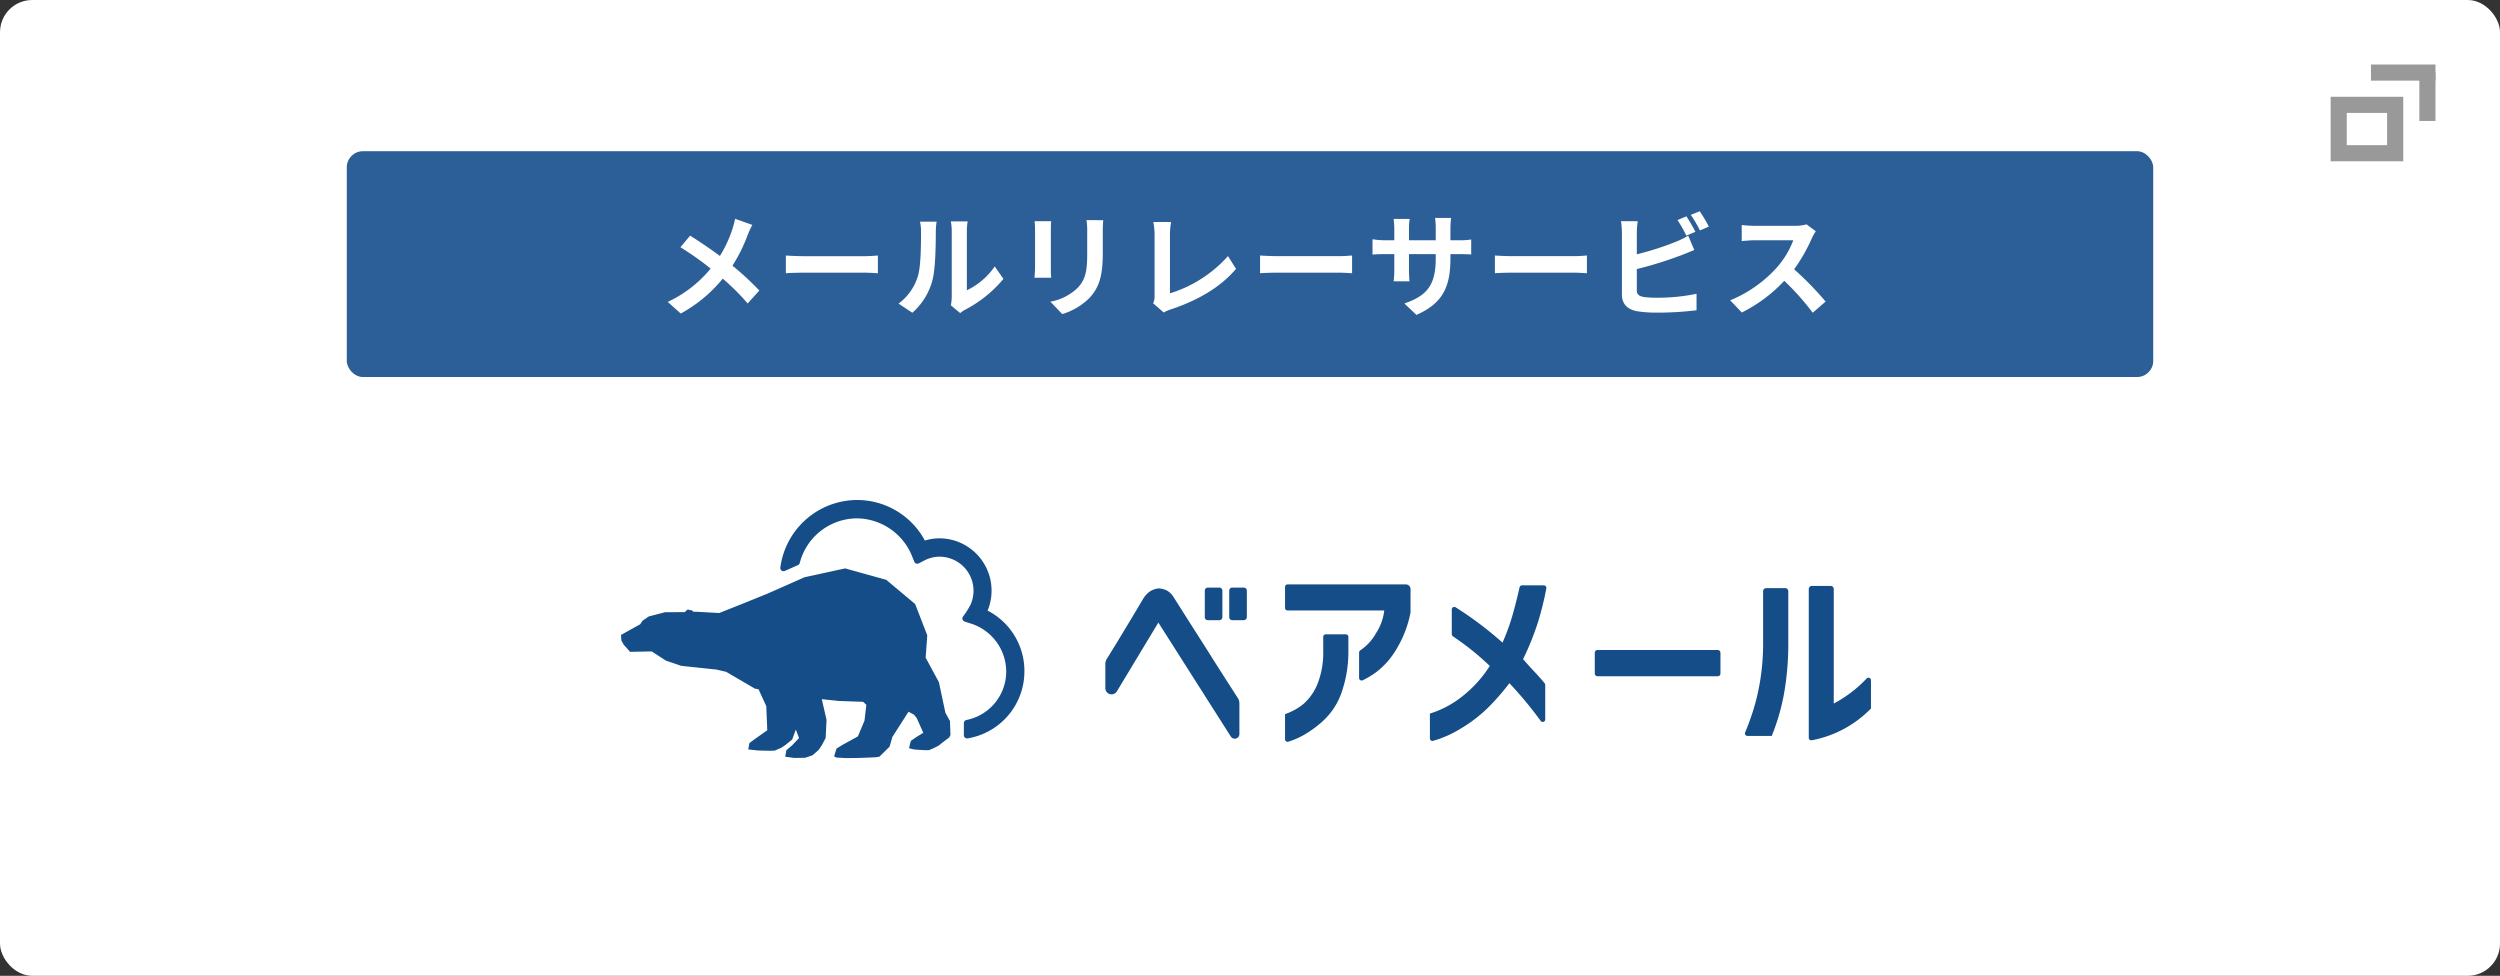
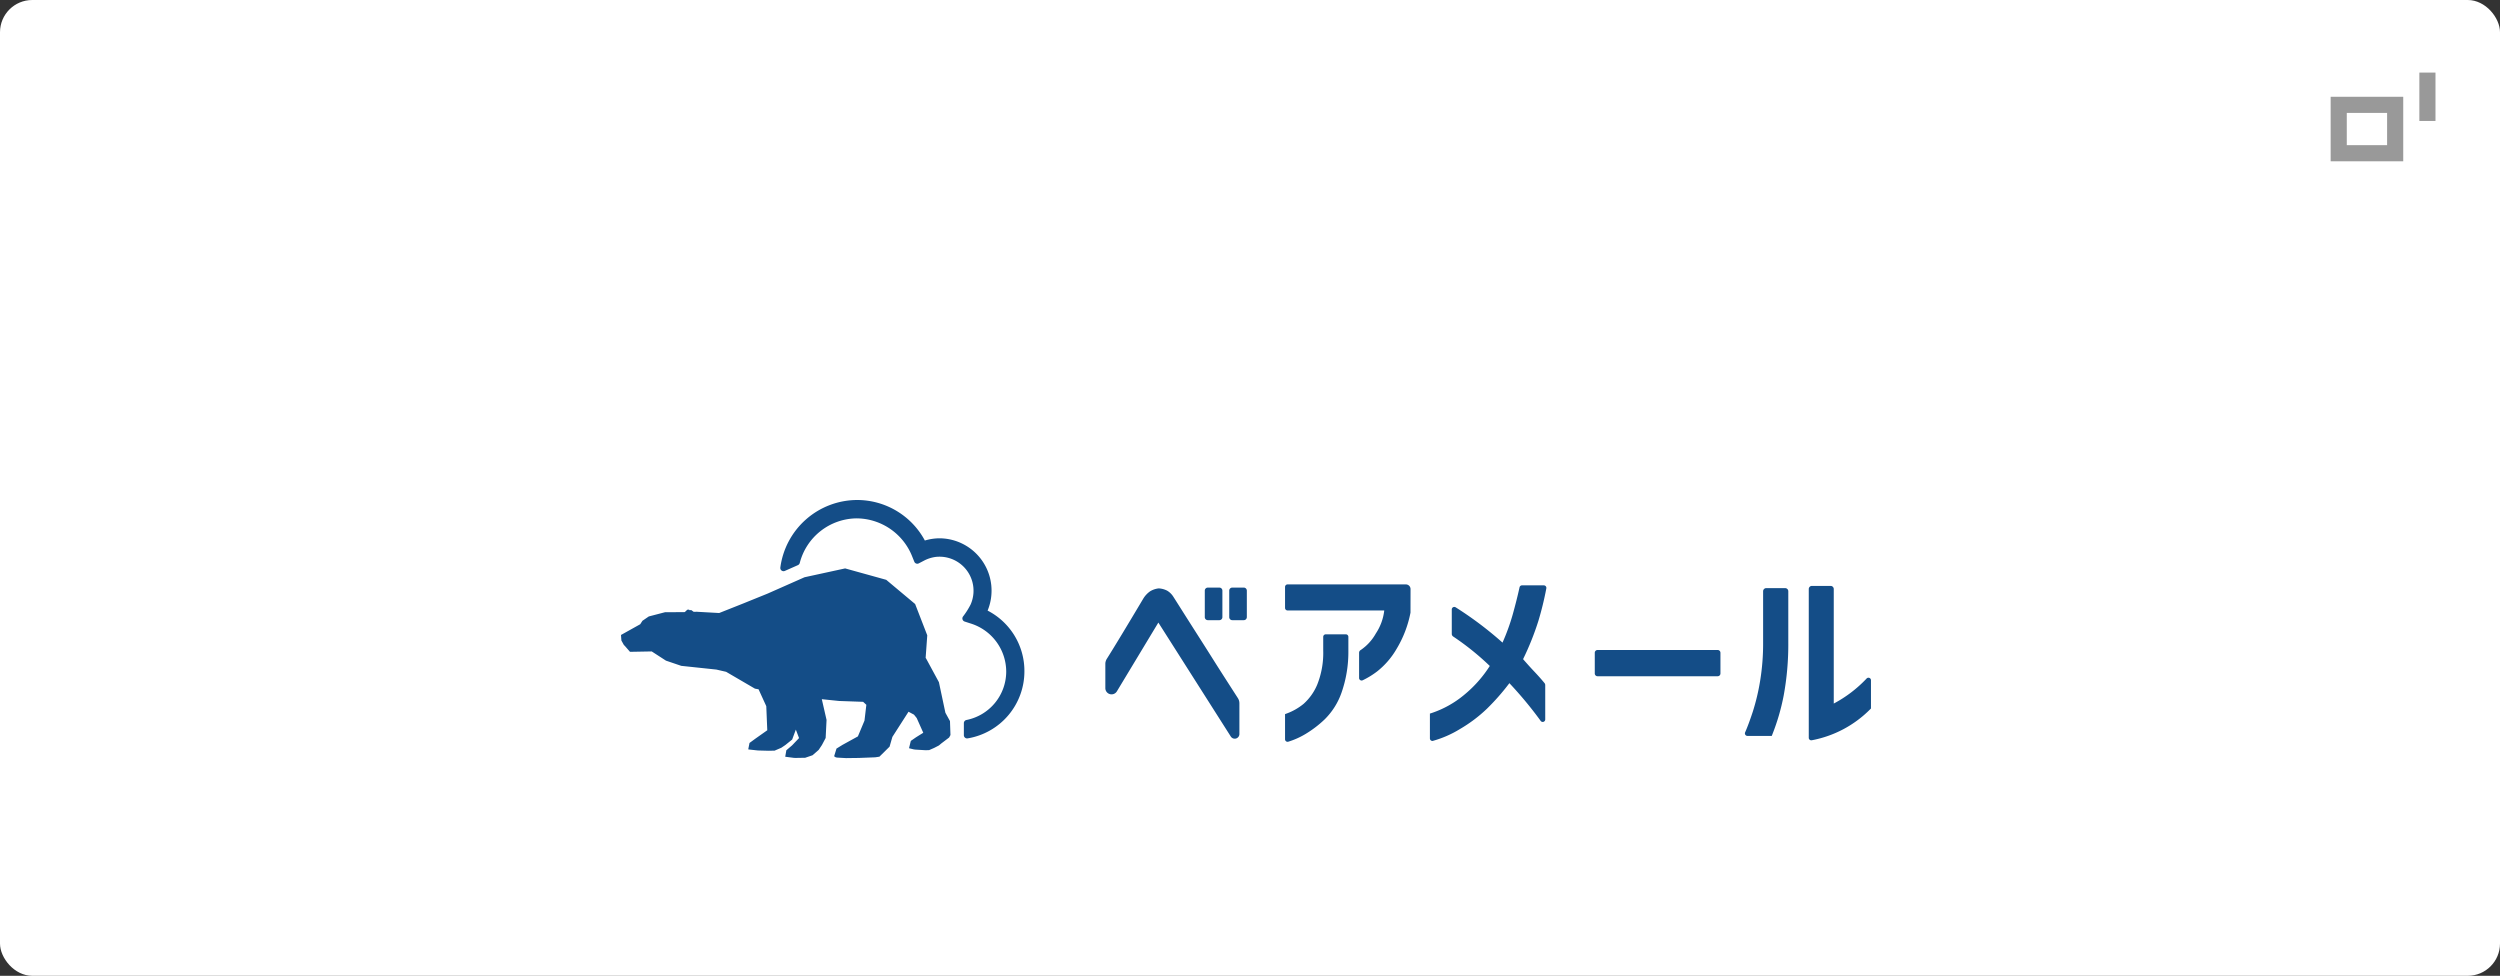
<svg xmlns="http://www.w3.org/2000/svg" width="620" height="242" viewBox="0 0 620 242">
  <rect x="0" y="0" width="620" height="242" fill="#333333" stroke="none" />
  <rect width="620" height="242" rx="8" fill="#fff" />
  <g transform="translate(-432.947 -870.704)">
    <path d="M687,1037.166a16.848,16.848,0,0,1-14.089,16.66.805.805,0,0,1-.927-.8l0-2.975a.8.8,0,0,1,.638-.789,12.254,12.254,0,0,0,9.866-11.945,12.528,12.528,0,0,0-8.742-11.963l-1.572-.508a.808.808,0,0,1-.4-1.245,18.833,18.833,0,0,0,1.874-2.954,8.438,8.438,0,0,0-8.618-11.831,8.613,8.613,0,0,0-2.946.938l-1.283.666a.8.8,0,0,1-1.108-.415l-.5-1.237a14.925,14.925,0,0,0-13.818-9.51,14.73,14.73,0,0,0-14.087,11.055.808.808,0,0,1-.451.54l-3.248,1.438a.8.8,0,0,1-1.118-.837,19.279,19.279,0,0,1,19.014-16.75,19.079,19.079,0,0,1,16.827,10.051,12.764,12.764,0,0,1,3.7-.552,12.983,12.983,0,0,1,11.862,17.931A16.825,16.825,0,0,1,687,1037.166Zm-18.458,12.367-1.138-2.07-1.606-7.576-3.15-5.82-.14-.217h0l.4-5.586L659.9,1020.5l-7.168-6-10.193-2.83-10.066,2.192-9.16,4.053-6.172,2.5-5.838,2.317-5.614-.315-.7.021-.626-.446-.36.051h0l-.206-.162-.4.032-.624.587,0,0-.413.012-4.477.018-4.035,1.05-1.573,1.075-.557.858-4.765,2.659.1,1.379.636,1.141.151.118,1.346,1.544,5.388-.1,3.529,2.284,3.8,1.292,8.706.923,2.415.556,7.155,4.178.888.155,1.915,4.186.247,5.976-2.938,2.074-1.469,1.074-.31,1.569.1.043,1.967.218.365.037,2.655.071,1.451-.033,1.653-.708,1-.676,1.7-1.368.913-2.464.792,2.1-1.717,1.8-.009.008-1.427,1.221-.274,1.6,2.074.27.4.027,2.475-.042,1.823-.624,1.515-1.322h0l.009-.031-.008.032.819-1.225.918-1.736h0l.223-4.48-1.177-5.141,4.278.443,5.968.21.8.739-.461,3.922-1.635,3.913-3.815,2.1-1.494.922-.587,1.911.428.265.359.061,2.173.125,1.266-.017,1.916-.023,4.043-.157,1.047-.155,2.518-2.487.7-2.425,4-6.239,1.353.724.673.837,1.632,3.658-1.779,1.106-1.287.893-.045.095-.425,1.737,1.107.275.4.064,2.611.159.878-.031,1.248-.546,1.175-.609.565-.476,1.961-1.489.335-.61Zm83.886,5.116a19.27,19.27,0,0,0,4.16-1.84,26.82,26.82,0,0,0,4.873-3.7,17.315,17.315,0,0,0,4.2-6.675,30.379,30.379,0,0,0,1.681-10.123v-3.664a.628.628,0,0,0-.625-.631H761.73a.628.628,0,0,0-.625.631v3.361a21.108,21.108,0,0,1-1.511,8.547,13.28,13.28,0,0,1-3.327,4.681,14.367,14.367,0,0,1-4.218,2.419l-.412.151v6.234a.626.626,0,0,0,.793.607Zm18.433-15.22a20.485,20.485,0,0,0,3.6-2.2,19.564,19.564,0,0,0,4.78-5.5,27.566,27.566,0,0,0,3.495-9.024.7.7,0,0,0,.015-.139l.011-5.757a1.164,1.164,0,0,0-1.158-1.172H752.263a.628.628,0,0,0-.625.631v5.2a.628.628,0,0,0,.625.631h23.978a12.9,12.9,0,0,1-2.074,5.687,12.045,12.045,0,0,1-3.757,4.121.776.776,0,0,0-.288.268.76.76,0,0,0-.121.42v6.247a.626.626,0,0,0,.863.584Zm111.4,14.861h0a27.548,27.548,0,0,0,14.5-7.694l.187-.186v-7a.625.625,0,0,0-1.072-.443h0a31.518,31.518,0,0,1-8.157,6.221v-28.4a.776.776,0,0,0-.772-.779h-4.653a.777.777,0,0,0-.773.779v36.876A.627.627,0,0,0,882.26,1054.291Zm-9.765-1.468a53.46,53.46,0,0,0,2.794-9.568,70.119,70.119,0,0,0,1.154-13.194v-12.721a.775.775,0,0,0-.772-.779h-4.7a.776.776,0,0,0-.773.779v12.721a56.933,56.933,0,0,1-.752,9.569,53.282,53.282,0,0,1-1.808,7.58c-.7,2.129-1.344,3.85-1.9,5.115h0a.631.631,0,0,0,.571.889h6.031Zm-84.161,1.609a26.167,26.167,0,0,0,6.658-2.913,35.433,35.433,0,0,0,6.731-5.065,55.952,55.952,0,0,0,5.551-6.324,95.672,95.672,0,0,1,7.764,9.364h0a.624.624,0,0,0,1.126-.377v-8.51a.863.863,0,0,0-.044-.259.84.84,0,0,0-.132-.235c-.7-.855-1.546-1.811-2.519-2.841-.9-.946-1.837-1.989-2.8-3.1a68.618,68.618,0,0,0,3.8-9.492,77.422,77.422,0,0,0,1.967-8.061h0a.629.629,0,0,0-.615-.746H810.4a.626.626,0,0,0-.61.5c-.438,2.021-1.012,4.3-1.7,6.769a52.265,52.265,0,0,1-2.52,6.93,88.149,88.149,0,0,0-11.629-8.755.625.625,0,0,0-.954.537v6.056a.788.788,0,0,0,.12.417.752.752,0,0,0,.233.237,65.856,65.856,0,0,1,9.075,7.3,30.355,30.355,0,0,1-6.456,7.25,24.9,24.9,0,0,1-7.958,4.421l-.437.14v6.154a.626.626,0,0,0,.774.613Zm-46.174-30.676v-6.576a.747.747,0,0,0-.743-.75H738.54a.746.746,0,0,0-.743.75v6.576a.747.747,0,0,0,.743.751h2.877A.747.747,0,0,0,742.16,1023.756Zm-6.062,0v-6.576a.746.746,0,0,0-.743-.75h-2.877a.747.747,0,0,0-.743.75v6.576a.747.747,0,0,0,.743.751h2.877A.747.747,0,0,0,736.1,1023.756Zm-15.582.828Zm19.8,28.132v-7.61a2.322,2.322,0,0,0-.1-.667,2.577,2.577,0,0,0-.265-.584c-1.756-2.732-4.291-6.666-5.6-8.744-1.374-2.185-2.815-4.459-4.284-6.76s-2.774-4.354-3.9-6.136-1.881-2.973-2.275-3.587a4.562,4.562,0,0,0-1.526-1.456,5.181,5.181,0,0,0-1.972-.541l-.071-.007-.071.009a5.093,5.093,0,0,0-2.111.738,6.088,6.088,0,0,0-1.719,1.889c-3.781,6.362-7.345,12.251-8.944,14.773a2.408,2.408,0,0,0-.308.647,2.215,2.215,0,0,0-.1.676v5.99a1.542,1.542,0,0,0,2.864.81l10.284-17.055,17.955,28.245A1.157,1.157,0,0,0,740.318,1052.716Zm119.3-14.991v-5.132a.686.686,0,0,0-.683-.689h-29.8a.686.686,0,0,0-.683.689v5.132a.686.686,0,0,0,.683.689h29.8A.686.686,0,0,0,859.618,1037.724Z" fill="#144d87" />
  </g>
-   <rect width="448" height="56" rx="4" transform="translate(86 37.5)" fill="#2c5f97" />
-   <path d="M-126.644-22.064a20.485,20.485,0,0,1-.672,2.576,30.521,30.521,0,0,1-3.08,6.636c-2.268-1.68-5.152-3.64-7.392-5.04l-2.408,2.884a72.612,72.612,0,0,1,7.5,5.292,30.552,30.552,0,0,1-10.64,8.26l3.22,2.884A35,35,0,0,0-129.7-7.224a55.873,55.873,0,0,1,6.188,6.16l2.884-3.22a72.485,72.485,0,0,0-6.664-6.16,39.932,39.932,0,0,0,3.78-7.616,22.141,22.141,0,0,1,1.148-2.492Zm12.6,13.5c1.036-.084,2.912-.14,4.508-.14H-94.5c1.176,0,2.6.112,3.276.14v-4.4c-.728.056-1.988.168-3.276.168h-15.036c-1.456,0-3.5-.084-4.508-.168Zm31.36,9.8A16.218,16.218,0,0,0-77.7-6.8c.756-2.828.84-8.736.84-12.04a17.857,17.857,0,0,1,.2-2.52H-80.78a10.221,10.221,0,0,1,.252,2.548c0,3.388-.028,8.68-.812,11.088A13.209,13.209,0,0,1-86.1-1.036Zm11.872.084A7.138,7.138,0,0,1-69.58.476a30.83,30.83,0,0,0,9.492-7.644l-2.156-3.08A17.731,17.731,0,0,1-69.16-4.34V-18.984a14.218,14.218,0,0,1,.2-2.436h-4.172a12.413,12.413,0,0,1,.224,2.408V-2.688a10.655,10.655,0,0,1-.224,2.072ZM-52.36-21.476a19.044,19.044,0,0,1,.112,2.128v9.436c0,.84-.112,1.932-.14,2.464h4.144c-.056-.644-.084-1.736-.084-2.436v-9.464c0-.9.028-1.512.084-2.128Zm12.88-.252a19.753,19.753,0,0,1,.168,2.8v5.32c0,4.368-.364,6.468-2.268,8.568a13.1,13.1,0,0,1-6.86,3.528l2.94,3.08a16.266,16.266,0,0,0,6.8-4.06c2.072-2.3,3.248-4.872,3.248-10.892v-5.544c0-1.12.056-2.016.112-2.8Zm19.152,22.9A7.9,7.9,0,0,1-18.648.42c6.58-2.156,12.4-5.488,16.24-10.08L-4.4-12.824a31.783,31.783,0,0,1-14.392,9.24V-18.116a19.836,19.836,0,0,1,.28-3.164h-4.4a17.3,17.3,0,0,1,.308,3.164V-2.94a3.657,3.657,0,0,1-.364,1.82ZM3.556-8.568c1.036-.084,2.912-.14,4.508-.14H23.1c1.176,0,2.6.112,3.276.14v-4.4c-.728.056-1.988.168-3.276.168H8.064c-1.456,0-3.5-.084-4.508-.168Zm47.208-8.176v-2.94a24.077,24.077,0,0,1,.168-2.6H46.956a18.478,18.478,0,0,1,.168,2.6v2.94H40.488v-2.744a17.25,17.25,0,0,1,.168-2.548H36.68a22.745,22.745,0,0,1,.168,2.52v2.772h-2.38A18.513,18.513,0,0,1,31.444-17v3.808c.616-.056,1.624-.112,3.024-.112h2.38v3.808a22.645,22.645,0,0,1-.168,2.94H40.6c-.028-.56-.112-1.708-.112-2.94V-13.3h6.636v1.064c0,6.86-2.38,9.3-7.784,11.172l3,2.828c6.748-2.968,8.428-7.2,8.428-14.14V-13.3h2.072c1.484,0,2.464.028,3.08.084V-16.94a16.592,16.592,0,0,1-3.08.2ZM61.8-8.568c1.036-.084,2.912-.14,4.508-.14H81.34c1.176,0,2.6.112,3.276.14v-4.4c-.728.056-1.988.168-3.276.168H66.3c-1.456,0-3.5-.084-4.508-.168Zm49.728-10.276c-.532-1.036-1.54-2.8-2.24-3.836l-2.212.924a31.019,31.019,0,0,1,2.184,3.864ZM96.992-9.6a96.648,96.648,0,0,0,10.976-3.416c.924-.336,2.184-.868,3.276-1.316l-1.512-3.556a18.108,18.108,0,0,1-3.052,1.512,70.614,70.614,0,0,1-9.688,3.108v-5.292a21.367,21.367,0,0,1,.224-2.912H93.072a23.557,23.557,0,0,1,.224,2.912V-3.3C93.3-.9,94.7.448,97.132.868a30.732,30.732,0,0,0,4.7.336A79.566,79.566,0,0,0,111.8.616V-3.472a47.435,47.435,0,0,1-9.744.98,26.188,26.188,0,0,1-3.248-.168c-1.26-.252-1.82-.56-1.82-1.764Zm13.384-13.44a29.685,29.685,0,0,1,2.268,3.864l2.212-.952a34.862,34.862,0,0,0-2.268-3.808Zm28.7,2.352a10.109,10.109,0,0,1-2.912.364h-9.856a31.282,31.282,0,0,1-3.3-.2v3.976c.588-.028,2.128-.2,3.3-.2H135.8a21.7,21.7,0,0,1-4.172,6.86,31.723,31.723,0,0,1-11.48,8.036l2.884,3.024A36.882,36.882,0,0,0,133.56-6.692a63.85,63.85,0,0,1,7.056,7.924l3.192-2.772A78.713,78.713,0,0,0,136-9.548a41.166,41.166,0,0,0,4.4-7.7,13.232,13.232,0,0,1,.98-1.736Z" transform="translate(308.94 76.329)" fill="#fff" />
+   <path d="M-126.644-22.064a20.485,20.485,0,0,1-.672,2.576,30.521,30.521,0,0,1-3.08,6.636c-2.268-1.68-5.152-3.64-7.392-5.04l-2.408,2.884a72.612,72.612,0,0,1,7.5,5.292,30.552,30.552,0,0,1-10.64,8.26l3.22,2.884A35,35,0,0,0-129.7-7.224a55.873,55.873,0,0,1,6.188,6.16l2.884-3.22a72.485,72.485,0,0,0-6.664-6.16,39.932,39.932,0,0,0,3.78-7.616,22.141,22.141,0,0,1,1.148-2.492Zm12.6,13.5c1.036-.084,2.912-.14,4.508-.14H-94.5c1.176,0,2.6.112,3.276.14v-4.4c-.728.056-1.988.168-3.276.168h-15.036c-1.456,0-3.5-.084-4.508-.168Zm31.36,9.8A16.218,16.218,0,0,0-77.7-6.8c.756-2.828.84-8.736.84-12.04a17.857,17.857,0,0,1,.2-2.52H-80.78a10.221,10.221,0,0,1,.252,2.548A13.209,13.209,0,0,1-86.1-1.036Zm11.872.084A7.138,7.138,0,0,1-69.58.476a30.83,30.83,0,0,0,9.492-7.644l-2.156-3.08A17.731,17.731,0,0,1-69.16-4.34V-18.984a14.218,14.218,0,0,1,.2-2.436h-4.172a12.413,12.413,0,0,1,.224,2.408V-2.688a10.655,10.655,0,0,1-.224,2.072ZM-52.36-21.476a19.044,19.044,0,0,1,.112,2.128v9.436c0,.84-.112,1.932-.14,2.464h4.144c-.056-.644-.084-1.736-.084-2.436v-9.464c0-.9.028-1.512.084-2.128Zm12.88-.252a19.753,19.753,0,0,1,.168,2.8v5.32c0,4.368-.364,6.468-2.268,8.568a13.1,13.1,0,0,1-6.86,3.528l2.94,3.08a16.266,16.266,0,0,0,6.8-4.06c2.072-2.3,3.248-4.872,3.248-10.892v-5.544c0-1.12.056-2.016.112-2.8Zm19.152,22.9A7.9,7.9,0,0,1-18.648.42c6.58-2.156,12.4-5.488,16.24-10.08L-4.4-12.824a31.783,31.783,0,0,1-14.392,9.24V-18.116a19.836,19.836,0,0,1,.28-3.164h-4.4a17.3,17.3,0,0,1,.308,3.164V-2.94a3.657,3.657,0,0,1-.364,1.82ZM3.556-8.568c1.036-.084,2.912-.14,4.508-.14H23.1c1.176,0,2.6.112,3.276.14v-4.4c-.728.056-1.988.168-3.276.168H8.064c-1.456,0-3.5-.084-4.508-.168Zm47.208-8.176v-2.94a24.077,24.077,0,0,1,.168-2.6H46.956a18.478,18.478,0,0,1,.168,2.6v2.94H40.488v-2.744a17.25,17.25,0,0,1,.168-2.548H36.68a22.745,22.745,0,0,1,.168,2.52v2.772h-2.38A18.513,18.513,0,0,1,31.444-17v3.808c.616-.056,1.624-.112,3.024-.112h2.38v3.808a22.645,22.645,0,0,1-.168,2.94H40.6c-.028-.56-.112-1.708-.112-2.94V-13.3h6.636v1.064c0,6.86-2.38,9.3-7.784,11.172l3,2.828c6.748-2.968,8.428-7.2,8.428-14.14V-13.3h2.072c1.484,0,2.464.028,3.08.084V-16.94a16.592,16.592,0,0,1-3.08.2ZM61.8-8.568c1.036-.084,2.912-.14,4.508-.14H81.34c1.176,0,2.6.112,3.276.14v-4.4c-.728.056-1.988.168-3.276.168H66.3c-1.456,0-3.5-.084-4.508-.168Zm49.728-10.276c-.532-1.036-1.54-2.8-2.24-3.836l-2.212.924a31.019,31.019,0,0,1,2.184,3.864ZM96.992-9.6a96.648,96.648,0,0,0,10.976-3.416c.924-.336,2.184-.868,3.276-1.316l-1.512-3.556a18.108,18.108,0,0,1-3.052,1.512,70.614,70.614,0,0,1-9.688,3.108v-5.292a21.367,21.367,0,0,1,.224-2.912H93.072a23.557,23.557,0,0,1,.224,2.912V-3.3C93.3-.9,94.7.448,97.132.868a30.732,30.732,0,0,0,4.7.336A79.566,79.566,0,0,0,111.8.616V-3.472a47.435,47.435,0,0,1-9.744.98,26.188,26.188,0,0,1-3.248-.168c-1.26-.252-1.82-.56-1.82-1.764Zm13.384-13.44a29.685,29.685,0,0,1,2.268,3.864l2.212-.952a34.862,34.862,0,0,0-2.268-3.808Zm28.7,2.352a10.109,10.109,0,0,1-2.912.364h-9.856a31.282,31.282,0,0,1-3.3-.2v3.976c.588-.028,2.128-.2,3.3-.2H135.8a21.7,21.7,0,0,1-4.172,6.86,31.723,31.723,0,0,1-11.48,8.036l2.884,3.024A36.882,36.882,0,0,0,133.56-6.692a63.85,63.85,0,0,1,7.056,7.924l3.192-2.772A78.713,78.713,0,0,0,136-9.548a41.166,41.166,0,0,0,4.4-7.7,13.232,13.232,0,0,1,.98-1.736Z" transform="translate(308.94 76.329)" fill="#fff" />
  <g transform="translate(578 24)" fill="none" stroke="#999" stroke-width="4">
    <rect width="18" height="16" stroke="none" />
    <rect x="2" y="2" width="14" height="12" fill="none" />
  </g>
-   <rect width="16" height="4" transform="translate(588 16)" fill="#999" />
  <rect width="4" height="12" transform="translate(600 18)" fill="#999" />
</svg>